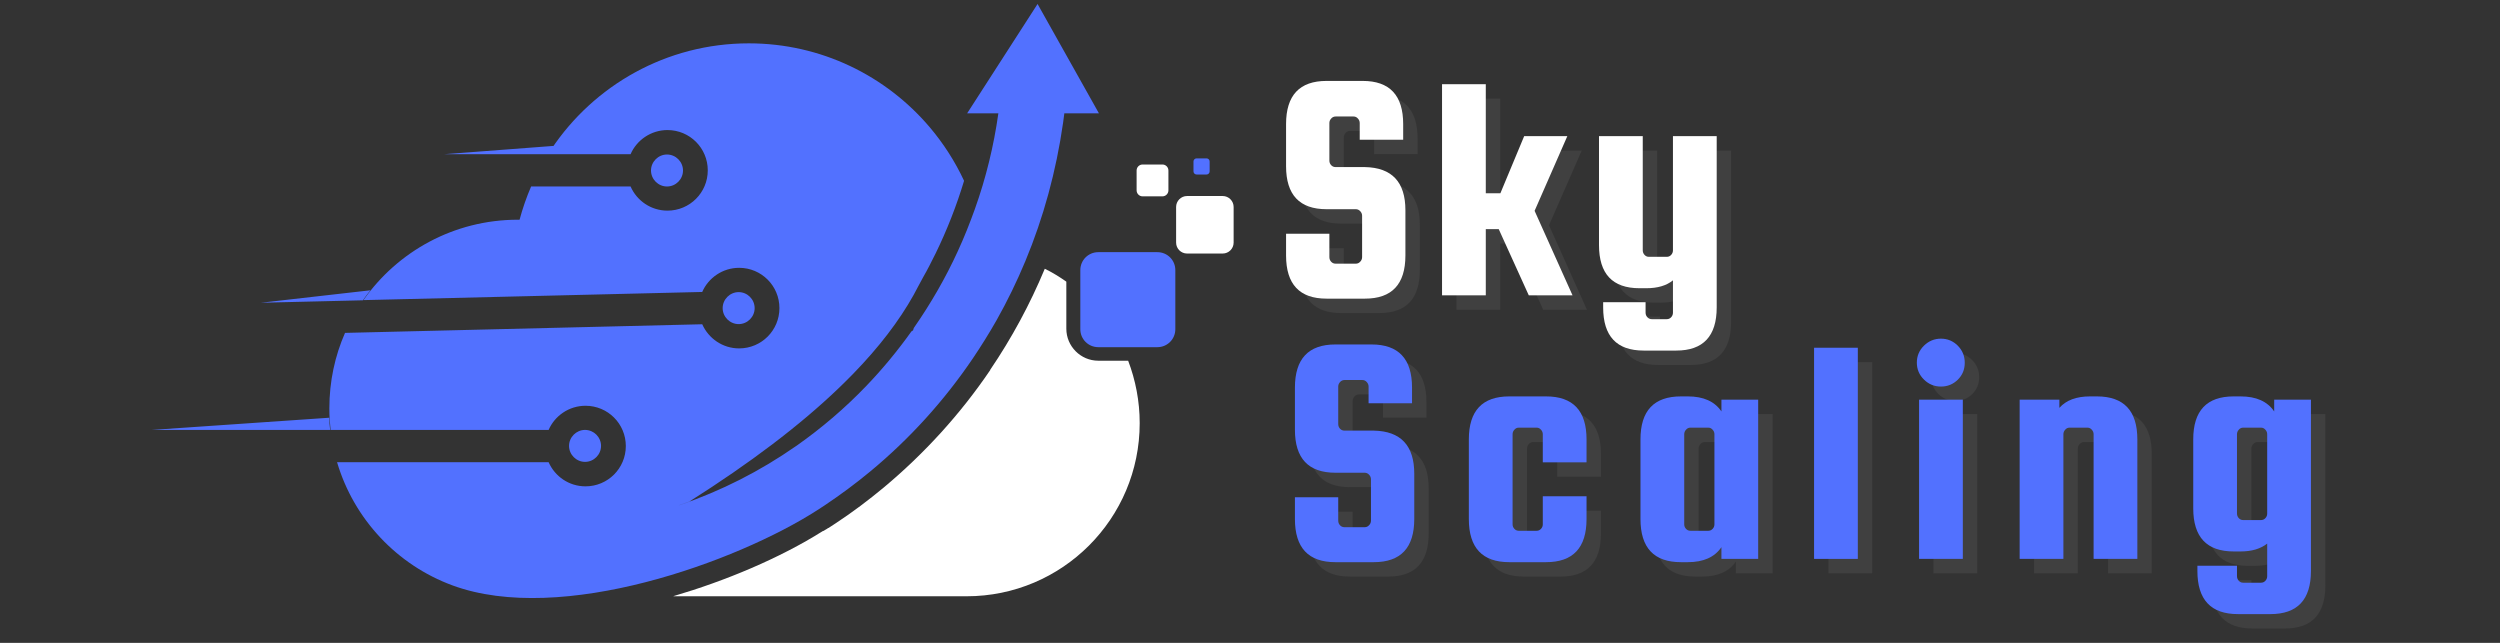
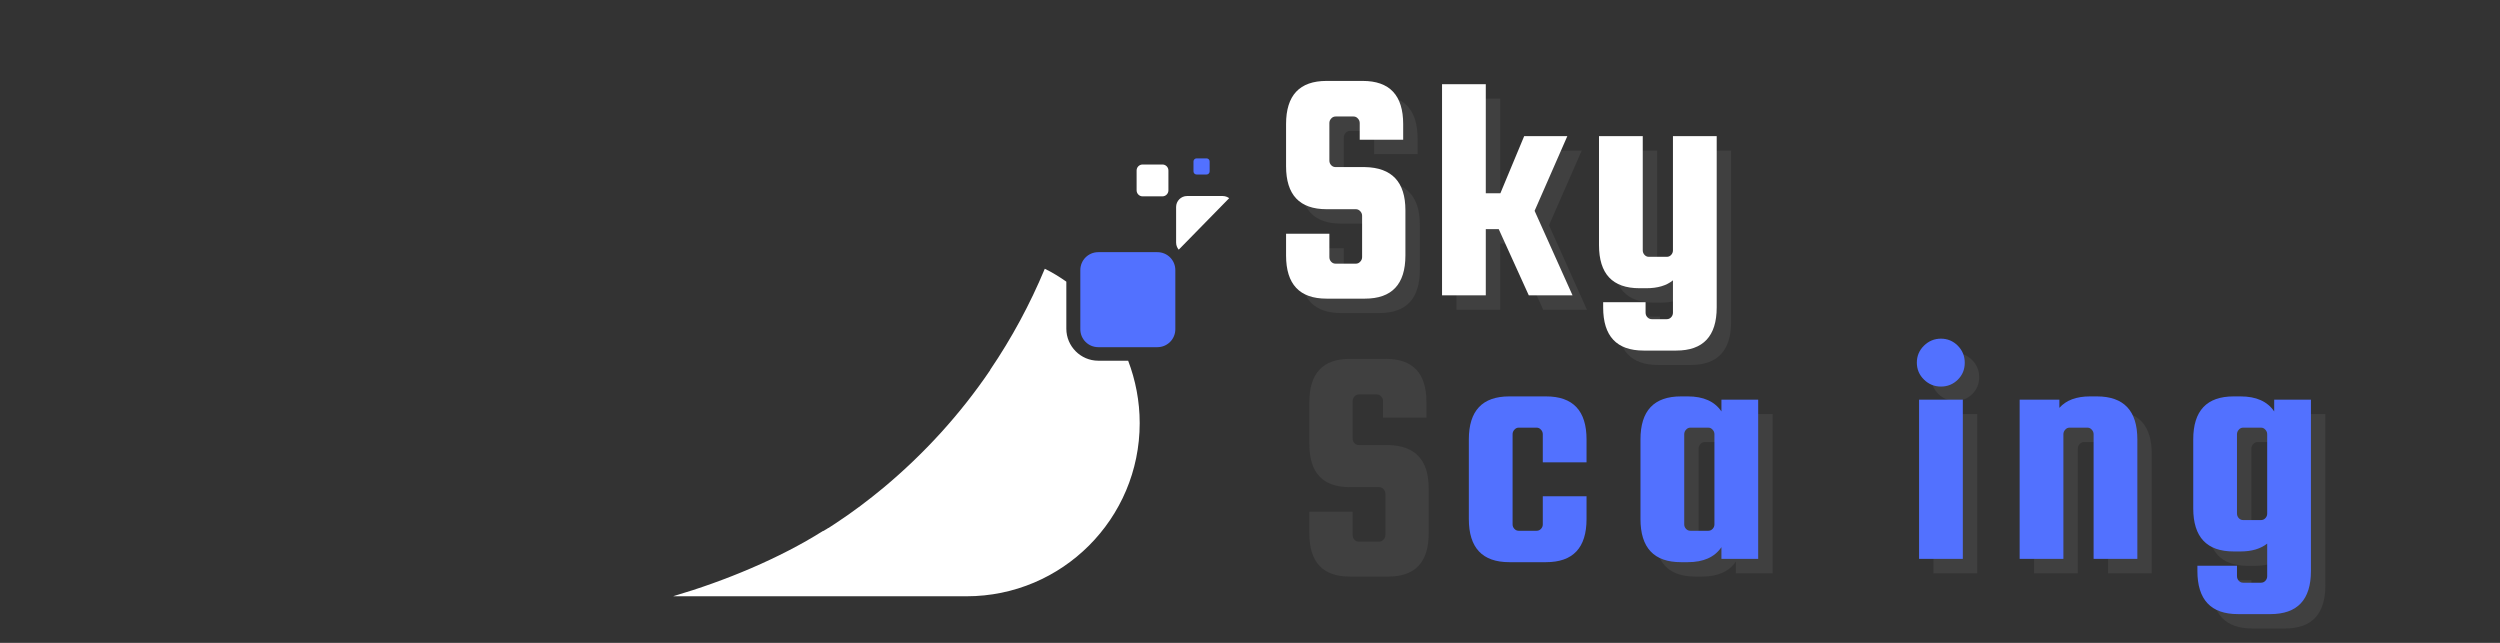
<svg xmlns="http://www.w3.org/2000/svg" width="350" zoomAndPan="magnify" viewBox="0 0 262.5 67.5" height="90" preserveAspectRatio="xMidYMid meet" version="1.0">
  <rect x="0" y="0" width="262.5" height="67.5" fill="#333333" stroke="none" />
  <defs>
    <g />
    <clipPath id="a6fc82980c">
      <path d="M 15.949 0 L 116 0 L 116 63 L 15.949 63 Z M 15.949 0 " clip-rule="nonzero" />
    </clipPath>
    <clipPath id="5460f80bfc">
-       <path d="M 123 20 L 129.855 20 L 129.855 27 L 123 27 Z M 123 20 " clip-rule="nonzero" />
+       <path d="M 123 20 L 129.855 20 L 123 27 Z M 123 20 " clip-rule="nonzero" />
    </clipPath>
    <clipPath id="8d59c3adb7">
      <path d="M 37 13 L 50 13 L 50 36.832 L 37 36.832 Z M 37 13 " clip-rule="nonzero" />
    </clipPath>
    <clipPath id="d8e99b3fb2">
      <rect x="0" width="59" y="0" height="37" />
    </clipPath>
    <clipPath id="538f37ab1e">
      <rect x="0" width="115" y="0" height="38" />
    </clipPath>
  </defs>
  <g clip-path="url(#a6fc82980c)">
-     <path fill="#5271ff" d="M 111.738 11.898 L 115.387 11.898 L 108.945 0.418 L 101.551 11.898 L 104.828 11.898 C 104.344 15.336 103.52 18.711 102.359 21.957 C 101.824 23.441 101.246 24.91 100.582 26.348 C 99.293 29.172 97.727 31.883 95.949 34.438 C 95.918 34.516 95.902 34.613 95.867 34.695 C 95.805 34.727 95.738 34.758 95.691 34.809 C 94.254 36.824 92.656 38.762 90.93 40.555 C 88.73 42.848 86.293 44.93 83.664 46.785 C 83.613 46.82 83.566 46.852 83.516 46.883 C 79.852 49.434 75.77 51.535 71.359 53.035 L 71.215 53.082 C 71.602 52.953 71.988 52.809 72.379 52.664 C 78.754 48.629 83.984 44.672 88.07 40.75 C 88.586 40.246 89.105 39.746 89.586 39.246 C 92.301 36.453 94.414 33.691 95.934 30.965 C 96.289 30.336 96.594 29.688 96.949 29.074 C 97.176 28.688 97.387 28.285 97.598 27.879 C 97.82 27.461 98.031 27.043 98.242 26.605 C 99.438 24.152 100.438 21.602 101.227 18.984 C 100.277 16.949 99.066 15.062 97.629 13.367 C 93.059 7.973 86.23 4.551 78.625 4.551 C 69.973 4.551 62.336 8.977 57.879 15.676 C 57.961 15.562 58.039 15.434 58.121 15.32 L 46.641 16.191 L 57.539 16.191 L 57.605 16.094 L 57.539 16.191 L 66.211 16.191 C 66.855 14.707 68.355 13.656 70.086 13.656 C 72.426 13.656 74.316 15.547 74.316 17.887 C 74.316 20.227 72.426 22.117 70.086 22.117 C 68.355 22.117 66.871 21.082 66.211 19.582 L 55.766 19.582 C 55.281 20.711 54.875 21.875 54.555 23.07 C 54.488 23.07 54.441 23.07 54.375 23.07 C 47.676 23.07 41.734 26.41 38.164 31.512 C 51.371 31.191 59.105 31.012 73.734 30.656 C 74.379 29.172 75.879 28.121 77.609 28.121 C 79.949 28.121 81.84 30.012 81.84 32.352 C 81.84 34.695 79.949 36.582 77.609 36.582 C 75.879 36.582 74.395 35.535 73.734 34.047 L 36.227 34.953 C 35.164 37.375 34.582 40.055 34.582 42.879 C 34.582 43.637 34.629 44.398 34.711 45.141 L 57.605 45.141 C 58.25 43.656 59.75 42.605 61.48 42.605 C 63.82 42.605 65.711 44.492 65.711 46.836 C 65.711 49.176 63.82 51.066 61.48 51.066 C 59.75 51.066 58.266 50.031 57.605 48.531 L 35.391 48.531 C 37.164 54.52 41.684 59.316 47.496 61.461 C 58.93 65.691 77.398 58.977 85.793 53.582 L 86.586 53.066 C 88.246 51.953 89.848 50.773 91.379 49.5 C 95.496 46.094 99.129 42.09 102.148 37.633 C 103.02 36.34 103.859 35 104.637 33.629 C 105.766 31.625 106.781 29.543 107.672 27.395 C 109.559 22.859 110.898 17.984 111.625 12.883 L 111.754 11.914 Z M 77.559 30.672 C 78.48 30.672 79.238 31.434 79.238 32.352 C 79.238 33.273 78.48 34.031 77.559 34.031 C 76.641 34.031 75.879 33.273 75.879 32.352 C 75.879 31.434 76.641 30.672 77.559 30.672 Z M 61.43 45.141 C 62.352 45.141 63.109 45.898 63.109 46.82 C 63.109 47.738 62.352 48.496 61.43 48.496 C 60.512 48.496 59.75 47.738 59.75 46.82 C 59.75 45.898 60.512 45.141 61.43 45.141 Z M 70.035 16.223 C 70.957 16.223 71.715 16.984 71.715 17.902 C 71.715 18.824 70.957 19.582 70.035 19.582 C 69.117 19.582 68.355 18.824 68.355 17.902 C 68.355 16.984 69.117 16.223 70.035 16.223 Z M 57.832 15.691 C 57.734 15.836 57.652 15.965 57.555 16.109 C 57.652 15.965 57.734 15.836 57.832 15.691 Z M 27.363 31.789 L 38.102 31.531 C 38.344 31.176 38.617 30.82 38.891 30.48 L 27.383 31.789 Z M 34.551 43.863 L 15.949 45.141 L 34.664 45.141 C 34.613 44.719 34.582 44.285 34.566 43.863 Z M 34.551 43.863 " fill-opacity="1" fill-rule="evenodd" />
-   </g>
+     </g>
  <path fill="#5271ff" d="M 115.324 26.477 L 121.523 26.477 C 122.57 26.477 123.41 27.316 123.41 28.363 L 123.41 34.566 C 123.41 35.613 122.57 36.453 121.523 36.453 L 115.324 36.453 C 114.273 36.453 113.434 35.613 113.434 34.566 L 113.434 28.363 C 113.434 27.316 114.273 26.477 115.324 26.477 Z M 115.324 26.477 " fill-opacity="1" fill-rule="evenodd" />
  <g clip-path="url(#5460f80bfc)">
    <path fill="#ffffff" d="M 124.641 20.582 L 128.383 20.582 C 129.016 20.582 129.531 21.102 129.531 21.73 L 129.531 25.477 C 129.531 26.105 129.016 26.621 128.383 26.621 L 124.641 26.621 C 124.008 26.621 123.492 26.105 123.492 25.477 L 123.492 21.73 C 123.492 21.102 124.008 20.582 124.641 20.582 Z M 124.641 20.582 " fill-opacity="1" fill-rule="evenodd" />
  </g>
  <path fill="#ffffff" d="M 119.973 17.273 L 122.055 17.273 C 122.41 17.273 122.684 17.562 122.684 17.902 L 122.684 19.984 C 122.684 20.34 122.395 20.617 122.055 20.617 L 119.973 20.617 C 119.617 20.617 119.344 20.324 119.344 19.984 L 119.344 17.902 C 119.344 17.547 119.633 17.273 119.973 17.273 Z M 119.973 17.273 " fill-opacity="1" fill-rule="evenodd" />
  <path fill="#5271ff" d="M 125.641 16.629 L 126.688 16.629 C 126.867 16.629 127.012 16.773 127.012 16.949 L 127.012 18 C 127.012 18.176 126.867 18.324 126.688 18.324 L 125.641 18.324 C 125.461 18.324 125.316 18.176 125.316 18 L 125.316 16.949 C 125.316 16.773 125.461 16.629 125.641 16.629 Z M 125.641 16.629 " fill-opacity="1" fill-rule="evenodd" />
  <path fill="#ffffff" d="M 103.973 38.859 C 100.84 43.477 97.062 47.625 92.785 51.195 C 91.188 52.52 89.523 53.777 87.781 54.922 L 86.988 55.441 L 86.957 55.441 C 86.875 55.488 86.793 55.555 86.715 55.602 L 86.699 55.602 C 86.617 55.648 86.535 55.699 86.473 55.746 L 86.422 55.746 C 81.84 58.637 76.105 61.012 70.715 62.594 L 70.715 62.609 L 101.488 62.609 C 111.527 62.609 119.668 54.473 119.668 44.43 C 119.668 42.121 119.23 39.91 118.457 37.875 L 115.324 37.875 C 113.465 37.875 111.965 36.355 111.965 34.516 L 111.965 29.574 C 111.254 29.074 110.496 28.605 109.703 28.219 C 108.156 31.934 106.234 35.5 103.973 38.828 Z M 103.973 38.859 " fill-opacity="1" fill-rule="evenodd" />
  <g transform="matrix(1, 0, 0, 1, 132, 2)">
    <g clip-path="url(#d8e99b3fb2)">
      <g fill="#545454" fill-opacity="0.4">
        <g transform="translate(2.833, 30.527)">
          <g>
            <path d="M 14.016 -16.344 L 9.453 -16.344 L 9.453 -18.094 C 9.453 -18.27 9.391 -18.426 9.266 -18.562 C 9.141 -18.707 8.988 -18.781 8.812 -18.781 L 6.922 -18.781 C 6.734 -18.781 6.578 -18.707 6.453 -18.562 C 6.328 -18.426 6.266 -18.27 6.266 -18.094 L 6.266 -14.156 C 6.266 -13.969 6.328 -13.805 6.453 -13.672 C 6.578 -13.535 6.734 -13.469 6.922 -13.469 L 10 -13.469 C 12.832 -13.414 14.25 -11.906 14.25 -8.938 L 14.25 -4.188 C 14.25 -1.164 12.832 0.344 10 0.344 L 5.969 0.344 C 3.133 0.344 1.719 -1.164 1.719 -4.188 L 1.719 -6.469 L 6.266 -6.469 L 6.266 -4.016 C 6.266 -3.828 6.328 -3.664 6.453 -3.531 C 6.578 -3.395 6.734 -3.328 6.922 -3.328 L 9.047 -3.328 C 9.223 -3.328 9.375 -3.395 9.5 -3.531 C 9.633 -3.664 9.703 -3.828 9.703 -4.016 L 9.703 -8.359 C 9.703 -8.547 9.633 -8.707 9.5 -8.844 C 9.375 -8.977 9.223 -9.047 9.047 -9.047 L 5.969 -9.047 C 3.133 -9.047 1.719 -10.551 1.719 -13.562 L 1.719 -17.984 C 1.719 -21.004 3.133 -22.516 5.969 -22.516 L 9.766 -22.516 C 12.598 -22.516 14.016 -21.004 14.016 -17.984 Z M 14.016 -16.344 " />
          </g>
        </g>
      </g>
      <g fill="#545454" fill-opacity="0.4">
        <g transform="translate(19.382, 30.527)">
          <g>
            <path d="M 14.703 -16.719 L 11.266 -8.875 L 15.25 0 L 10.656 0 L 7.5 -6.953 L 6.141 -6.953 L 6.141 0 L 1.547 0 L 1.547 -22.172 L 6.141 -22.172 L 6.141 -10.719 L 7.672 -10.719 L 10.172 -16.719 Z M 14.703 -16.719 " />
          </g>
        </g>
      </g>
      <g clip-path="url(#8d59c3adb7)">
        <g fill="#545454" fill-opacity="0.4">
          <g transform="translate(35.862, 30.527)">
            <g>
              <path d="M 9.312 -16.719 L 13.906 -16.719 L 13.906 1.266 C 13.906 4.285 12.488 5.797 9.656 5.797 L 6.234 5.797 C 3.398 5.797 1.984 4.285 1.984 1.266 L 1.984 0.719 L 6.438 0.719 L 6.438 1.812 C 6.438 2 6.5 2.16 6.625 2.297 C 6.75 2.43 6.906 2.5 7.094 2.5 L 8.672 2.5 C 8.848 2.5 9 2.43 9.125 2.297 C 9.25 2.16 9.312 2 9.312 1.812 L 9.312 -1.578 C 8.633 -1.023 7.703 -0.75 6.516 -0.75 L 5.797 -0.75 C 2.961 -0.75 1.547 -2.258 1.547 -5.281 L 1.547 -16.719 L 6.141 -16.719 L 6.141 -4.734 C 6.141 -4.547 6.203 -4.383 6.328 -4.25 C 6.453 -4.113 6.602 -4.047 6.781 -4.047 L 8.672 -4.047 C 8.848 -4.047 9 -4.113 9.125 -4.25 C 9.25 -4.383 9.312 -4.547 9.312 -4.734 Z M 9.312 -16.719 " />
            </g>
          </g>
        </g>
      </g>
      <g fill="#545454" fill-opacity="0.4">
        <g transform="translate(52.211, 30.527)">
          <g />
        </g>
      </g>
      <g fill="#ffffff" fill-opacity="1">
        <g transform="translate(1.318, 29.013)">
          <g>
            <path d="M 14.016 -16.344 L 9.453 -16.344 L 9.453 -18.094 C 9.453 -18.27 9.391 -18.426 9.266 -18.562 C 9.141 -18.707 8.988 -18.781 8.812 -18.781 L 6.922 -18.781 C 6.734 -18.781 6.578 -18.707 6.453 -18.562 C 6.328 -18.426 6.266 -18.27 6.266 -18.094 L 6.266 -14.156 C 6.266 -13.969 6.328 -13.805 6.453 -13.672 C 6.578 -13.535 6.734 -13.469 6.922 -13.469 L 10 -13.469 C 12.832 -13.414 14.25 -11.906 14.25 -8.938 L 14.25 -4.188 C 14.25 -1.164 12.832 0.344 10 0.344 L 5.969 0.344 C 3.133 0.344 1.719 -1.164 1.719 -4.188 L 1.719 -6.469 L 6.266 -6.469 L 6.266 -4.016 C 6.266 -3.828 6.328 -3.664 6.453 -3.531 C 6.578 -3.395 6.734 -3.328 6.922 -3.328 L 9.047 -3.328 C 9.223 -3.328 9.375 -3.395 9.5 -3.531 C 9.633 -3.664 9.703 -3.828 9.703 -4.016 L 9.703 -8.359 C 9.703 -8.547 9.633 -8.707 9.5 -8.844 C 9.375 -8.977 9.223 -9.047 9.047 -9.047 L 5.969 -9.047 C 3.133 -9.047 1.719 -10.551 1.719 -13.562 L 1.719 -17.984 C 1.719 -21.004 3.133 -22.516 5.969 -22.516 L 9.766 -22.516 C 12.598 -22.516 14.016 -21.004 14.016 -17.984 Z M 14.016 -16.344 " />
          </g>
        </g>
      </g>
      <g fill="#ffffff" fill-opacity="1">
        <g transform="translate(17.867, 29.013)">
          <g>
            <path d="M 14.703 -16.719 L 11.266 -8.875 L 15.25 0 L 10.656 0 L 7.5 -6.953 L 6.141 -6.953 L 6.141 0 L 1.547 0 L 1.547 -22.172 L 6.141 -22.172 L 6.141 -10.719 L 7.672 -10.719 L 10.172 -16.719 Z M 14.703 -16.719 " />
          </g>
        </g>
      </g>
      <g fill="#ffffff" fill-opacity="1">
        <g transform="translate(34.348, 29.013)">
          <g>
            <path d="M 9.312 -16.719 L 13.906 -16.719 L 13.906 1.266 C 13.906 4.285 12.488 5.797 9.656 5.797 L 6.234 5.797 C 3.398 5.797 1.984 4.285 1.984 1.266 L 1.984 0.719 L 6.438 0.719 L 6.438 1.812 C 6.438 2 6.5 2.16 6.625 2.297 C 6.75 2.43 6.906 2.5 7.094 2.5 L 8.672 2.5 C 8.848 2.5 9 2.43 9.125 2.297 C 9.25 2.16 9.312 2 9.312 1.812 L 9.312 -1.578 C 8.633 -1.023 7.703 -0.75 6.516 -0.75 L 5.797 -0.75 C 2.961 -0.75 1.547 -2.258 1.547 -5.281 L 1.547 -16.719 L 6.141 -16.719 L 6.141 -4.734 C 6.141 -4.547 6.203 -4.383 6.328 -4.25 C 6.453 -4.113 6.602 -4.047 6.781 -4.047 L 8.672 -4.047 C 8.848 -4.047 9 -4.113 9.125 -4.25 C 9.25 -4.383 9.312 -4.547 9.312 -4.734 Z M 9.312 -16.719 " />
          </g>
        </g>
      </g>
      <g fill="#ffffff" fill-opacity="1">
        <g transform="translate(50.696, 29.013)">
          <g />
        </g>
      </g>
    </g>
  </g>
  <g transform="matrix(1, 0, 0, 1, 134, 29)">
    <g clip-path="url(#538f37ab1e)">
      <g fill="#545454" fill-opacity="0.4">
        <g transform="translate(1.762, 31.198)">
          <g>
            <path d="M 14.016 -16.344 L 9.453 -16.344 L 9.453 -18.094 C 9.453 -18.27 9.391 -18.426 9.266 -18.562 C 9.141 -18.707 8.988 -18.781 8.812 -18.781 L 6.922 -18.781 C 6.734 -18.781 6.578 -18.707 6.453 -18.562 C 6.328 -18.426 6.266 -18.27 6.266 -18.094 L 6.266 -14.156 C 6.266 -13.969 6.328 -13.805 6.453 -13.672 C 6.578 -13.535 6.734 -13.469 6.922 -13.469 L 10 -13.469 C 12.832 -13.414 14.25 -11.906 14.25 -8.938 L 14.25 -4.188 C 14.25 -1.164 12.832 0.344 10 0.344 L 5.969 0.344 C 3.133 0.344 1.719 -1.164 1.719 -4.188 L 1.719 -6.469 L 6.266 -6.469 L 6.266 -4.016 C 6.266 -3.828 6.328 -3.664 6.453 -3.531 C 6.578 -3.395 6.734 -3.328 6.922 -3.328 L 9.047 -3.328 C 9.223 -3.328 9.375 -3.395 9.5 -3.531 C 9.633 -3.664 9.703 -3.828 9.703 -4.016 L 9.703 -8.359 C 9.703 -8.547 9.633 -8.707 9.5 -8.844 C 9.375 -8.977 9.223 -9.047 9.047 -9.047 L 5.969 -9.047 C 3.133 -9.047 1.719 -10.551 1.719 -13.562 L 1.719 -17.984 C 1.719 -21.004 3.133 -22.516 5.969 -22.516 L 9.766 -22.516 C 12.598 -22.516 14.016 -21.004 14.016 -17.984 Z M 14.016 -16.344 " />
          </g>
        </g>
      </g>
      <g fill="#545454" fill-opacity="0.4">
        <g transform="translate(20.195, 31.198)">
          <g>
-             <path d="M 13.906 -10.141 L 9.312 -10.141 L 9.312 -13.094 C 9.312 -13.27 9.25 -13.426 9.125 -13.562 C 9 -13.707 8.848 -13.781 8.672 -13.781 L 6.781 -13.781 C 6.602 -13.781 6.453 -13.707 6.328 -13.562 C 6.203 -13.426 6.141 -13.27 6.141 -13.094 L 6.141 -3.625 C 6.141 -3.445 6.203 -3.289 6.328 -3.156 C 6.453 -3.02 6.602 -2.953 6.781 -2.953 L 8.672 -2.953 C 8.848 -2.953 9 -3.02 9.125 -3.156 C 9.25 -3.289 9.312 -3.445 9.312 -3.625 L 9.312 -6.578 L 13.906 -6.578 L 13.906 -4.188 C 13.906 -1.164 12.488 0.344 9.656 0.344 L 5.797 0.344 C 2.961 0.344 1.547 -1.164 1.547 -4.188 L 1.547 -12.547 C 1.547 -15.555 2.961 -17.062 5.797 -17.062 L 9.656 -17.062 C 12.488 -17.062 13.906 -15.555 13.906 -12.547 Z M 13.906 -10.141 " />
-           </g>
+             </g>
        </g>
      </g>
      <g fill="#545454" fill-opacity="0.4">
        <g transform="translate(38.217, 31.198)">
          <g>
            <path d="M 10.047 -16.719 L 13.906 -16.719 L 13.906 0 L 10.047 0 L 10.047 -1.234 C 9.336 -0.18 8.16 0.344 6.516 0.344 L 5.797 0.344 C 2.961 0.344 1.547 -1.164 1.547 -4.188 L 1.547 -12.547 C 1.547 -15.555 2.961 -17.062 5.797 -17.062 L 6.516 -17.062 C 8.16 -17.062 9.336 -16.535 10.047 -15.484 Z M 9.312 -3.625 L 9.312 -13.094 C 9.312 -13.27 9.25 -13.426 9.125 -13.562 C 9 -13.707 8.848 -13.781 8.672 -13.781 L 6.781 -13.781 C 6.602 -13.781 6.453 -13.707 6.328 -13.562 C 6.203 -13.426 6.141 -13.27 6.141 -13.094 L 6.141 -3.625 C 6.141 -3.445 6.203 -3.289 6.328 -3.156 C 6.453 -3.02 6.602 -2.953 6.781 -2.953 L 8.672 -2.953 C 8.848 -2.953 9 -3.02 9.125 -3.156 C 9.25 -3.289 9.312 -3.445 9.312 -3.625 Z M 9.312 -3.625 " />
          </g>
        </g>
      </g>
      <g fill="#545454" fill-opacity="0.4">
        <g transform="translate(56.445, 31.198)">
          <g>
-             <path d="M 6.141 0 L 1.547 0 L 1.547 -22.172 L 6.141 -22.172 Z M 6.141 0 " />
-           </g>
+             </g>
        </g>
      </g>
      <g fill="#545454" fill-opacity="0.4">
        <g transform="translate(66.861, 31.198)">
          <g>
            <path d="M 6.219 -18.812 C 5.727 -18.332 5.141 -18.094 4.453 -18.094 C 3.766 -18.094 3.172 -18.336 2.672 -18.828 C 2.172 -19.316 1.922 -19.91 1.922 -20.609 C 1.922 -21.305 2.172 -21.898 2.672 -22.391 C 3.172 -22.879 3.766 -23.125 4.453 -23.125 C 5.141 -23.125 5.727 -22.879 6.219 -22.391 C 6.707 -21.898 6.953 -21.301 6.953 -20.594 C 6.953 -19.883 6.707 -19.289 6.219 -18.812 Z M 2.156 0 L 2.156 -16.719 L 6.75 -16.719 L 6.75 0 Z M 2.156 0 " />
          </g>
        </g>
      </g>
      <g fill="#545454" fill-opacity="0.4">
        <g transform="translate(78.03, 31.198)">
          <g>
            <path d="M 6.141 0 L 1.547 0 L 1.547 -16.719 L 5.719 -16.719 L 5.719 -15.859 C 6.426 -16.66 7.5 -17.062 8.938 -17.062 L 9.656 -17.062 C 12.488 -17.062 13.906 -15.555 13.906 -12.547 L 13.906 0 L 9.312 0 L 9.312 -13.094 C 9.312 -13.27 9.25 -13.426 9.125 -13.562 C 9 -13.707 8.848 -13.781 8.672 -13.781 L 6.781 -13.781 C 6.602 -13.781 6.453 -13.707 6.328 -13.562 C 6.203 -13.426 6.141 -13.27 6.141 -13.094 Z M 6.141 0 " />
          </g>
        </g>
      </g>
      <g fill="#545454" fill-opacity="0.4">
        <g transform="translate(96.258, 31.198)">
          <g>
            <path d="M 13.906 -16.719 L 13.906 1.266 C 13.906 4.285 12.488 5.797 9.656 5.797 L 6.234 5.797 C 3.398 5.797 1.984 4.285 1.984 1.266 L 1.984 0.719 L 6.141 0.719 L 6.141 1.812 C 6.141 2 6.203 2.16 6.328 2.297 C 6.453 2.43 6.602 2.5 6.781 2.5 L 8.672 2.5 C 8.848 2.5 9 2.43 9.125 2.297 C 9.25 2.16 9.312 2 9.312 1.812 L 9.312 -1.609 C 8.613 -1.055 7.68 -0.781 6.516 -0.781 L 5.797 -0.781 C 2.961 -0.781 1.547 -2.289 1.547 -5.312 L 1.547 -12.547 C 1.547 -15.555 2.961 -17.062 5.797 -17.062 L 6.516 -17.062 C 8.16 -17.062 9.336 -16.535 10.047 -15.484 L 10.047 -16.719 Z M 9.312 -4.766 L 9.312 -13.094 C 9.312 -13.27 9.25 -13.426 9.125 -13.562 C 9 -13.707 8.848 -13.781 8.672 -13.781 L 6.781 -13.781 C 6.602 -13.781 6.453 -13.707 6.328 -13.562 C 6.203 -13.426 6.141 -13.27 6.141 -13.094 L 6.141 -4.766 C 6.141 -4.578 6.203 -4.414 6.328 -4.281 C 6.453 -4.145 6.602 -4.078 6.781 -4.078 L 8.672 -4.078 C 8.848 -4.078 9 -4.145 9.125 -4.281 C 9.25 -4.414 9.312 -4.578 9.312 -4.766 Z M 9.312 -4.766 " />
          </g>
        </g>
      </g>
      <g fill="#5271ff" fill-opacity="1">
        <g transform="translate(0.248, 29.684)">
          <g>
-             <path d="M 14.016 -16.344 L 9.453 -16.344 L 9.453 -18.094 C 9.453 -18.27 9.391 -18.426 9.266 -18.562 C 9.141 -18.707 8.988 -18.781 8.812 -18.781 L 6.922 -18.781 C 6.734 -18.781 6.578 -18.707 6.453 -18.562 C 6.328 -18.426 6.266 -18.27 6.266 -18.094 L 6.266 -14.156 C 6.266 -13.969 6.328 -13.805 6.453 -13.672 C 6.578 -13.535 6.734 -13.469 6.922 -13.469 L 10 -13.469 C 12.832 -13.414 14.25 -11.906 14.25 -8.938 L 14.25 -4.188 C 14.25 -1.164 12.832 0.344 10 0.344 L 5.969 0.344 C 3.133 0.344 1.719 -1.164 1.719 -4.188 L 1.719 -6.469 L 6.266 -6.469 L 6.266 -4.016 C 6.266 -3.828 6.328 -3.664 6.453 -3.531 C 6.578 -3.395 6.734 -3.328 6.922 -3.328 L 9.047 -3.328 C 9.223 -3.328 9.375 -3.395 9.5 -3.531 C 9.633 -3.664 9.703 -3.828 9.703 -4.016 L 9.703 -8.359 C 9.703 -8.547 9.633 -8.707 9.5 -8.844 C 9.375 -8.977 9.223 -9.047 9.047 -9.047 L 5.969 -9.047 C 3.133 -9.047 1.719 -10.551 1.719 -13.562 L 1.719 -17.984 C 1.719 -21.004 3.133 -22.516 5.969 -22.516 L 9.766 -22.516 C 12.598 -22.516 14.016 -21.004 14.016 -17.984 Z M 14.016 -16.344 " />
-           </g>
+             </g>
        </g>
      </g>
      <g fill="#5271ff" fill-opacity="1">
        <g transform="translate(18.681, 29.684)">
          <g>
            <path d="M 13.906 -10.141 L 9.312 -10.141 L 9.312 -13.094 C 9.312 -13.27 9.25 -13.426 9.125 -13.562 C 9 -13.707 8.848 -13.781 8.672 -13.781 L 6.781 -13.781 C 6.602 -13.781 6.453 -13.707 6.328 -13.562 C 6.203 -13.426 6.141 -13.27 6.141 -13.094 L 6.141 -3.625 C 6.141 -3.445 6.203 -3.289 6.328 -3.156 C 6.453 -3.02 6.602 -2.953 6.781 -2.953 L 8.672 -2.953 C 8.848 -2.953 9 -3.02 9.125 -3.156 C 9.25 -3.289 9.312 -3.445 9.312 -3.625 L 9.312 -6.578 L 13.906 -6.578 L 13.906 -4.188 C 13.906 -1.164 12.488 0.344 9.656 0.344 L 5.797 0.344 C 2.961 0.344 1.547 -1.164 1.547 -4.188 L 1.547 -12.547 C 1.547 -15.555 2.961 -17.062 5.797 -17.062 L 9.656 -17.062 C 12.488 -17.062 13.906 -15.555 13.906 -12.547 Z M 13.906 -10.141 " />
          </g>
        </g>
      </g>
      <g fill="#5271ff" fill-opacity="1">
        <g transform="translate(36.703, 29.684)">
          <g>
            <path d="M 10.047 -16.719 L 13.906 -16.719 L 13.906 0 L 10.047 0 L 10.047 -1.234 C 9.336 -0.18 8.16 0.344 6.516 0.344 L 5.797 0.344 C 2.961 0.344 1.547 -1.164 1.547 -4.188 L 1.547 -12.547 C 1.547 -15.555 2.961 -17.062 5.797 -17.062 L 6.516 -17.062 C 8.16 -17.062 9.336 -16.535 10.047 -15.484 Z M 9.312 -3.625 L 9.312 -13.094 C 9.312 -13.27 9.25 -13.426 9.125 -13.562 C 9 -13.707 8.848 -13.781 8.672 -13.781 L 6.781 -13.781 C 6.602 -13.781 6.453 -13.707 6.328 -13.562 C 6.203 -13.426 6.141 -13.27 6.141 -13.094 L 6.141 -3.625 C 6.141 -3.445 6.203 -3.289 6.328 -3.156 C 6.453 -3.02 6.602 -2.953 6.781 -2.953 L 8.672 -2.953 C 8.848 -2.953 9 -3.02 9.125 -3.156 C 9.25 -3.289 9.312 -3.445 9.312 -3.625 Z M 9.312 -3.625 " />
          </g>
        </g>
      </g>
      <g fill="#5271ff" fill-opacity="1">
        <g transform="translate(54.93, 29.684)">
          <g>
-             <path d="M 6.141 0 L 1.547 0 L 1.547 -22.172 L 6.141 -22.172 Z M 6.141 0 " />
-           </g>
+             </g>
        </g>
      </g>
      <g fill="#5271ff" fill-opacity="1">
        <g transform="translate(65.346, 29.684)">
          <g>
            <path d="M 6.219 -18.812 C 5.727 -18.332 5.141 -18.094 4.453 -18.094 C 3.766 -18.094 3.172 -18.336 2.672 -18.828 C 2.172 -19.316 1.922 -19.91 1.922 -20.609 C 1.922 -21.305 2.172 -21.898 2.672 -22.391 C 3.172 -22.879 3.766 -23.125 4.453 -23.125 C 5.141 -23.125 5.727 -22.879 6.219 -22.391 C 6.707 -21.898 6.953 -21.301 6.953 -20.594 C 6.953 -19.883 6.707 -19.289 6.219 -18.812 Z M 2.156 0 L 2.156 -16.719 L 6.75 -16.719 L 6.75 0 Z M 2.156 0 " />
          </g>
        </g>
      </g>
      <g fill="#5271ff" fill-opacity="1">
        <g transform="translate(76.516, 29.684)">
          <g>
            <path d="M 6.141 0 L 1.547 0 L 1.547 -16.719 L 5.719 -16.719 L 5.719 -15.859 C 6.426 -16.66 7.5 -17.062 8.938 -17.062 L 9.656 -17.062 C 12.488 -17.062 13.906 -15.555 13.906 -12.547 L 13.906 0 L 9.312 0 L 9.312 -13.094 C 9.312 -13.27 9.25 -13.426 9.125 -13.562 C 9 -13.707 8.848 -13.781 8.672 -13.781 L 6.781 -13.781 C 6.602 -13.781 6.453 -13.707 6.328 -13.562 C 6.203 -13.426 6.141 -13.27 6.141 -13.094 Z M 6.141 0 " />
          </g>
        </g>
      </g>
      <g fill="#5271ff" fill-opacity="1">
        <g transform="translate(94.743, 29.684)">
          <g>
            <path d="M 13.906 -16.719 L 13.906 1.266 C 13.906 4.285 12.488 5.797 9.656 5.797 L 6.234 5.797 C 3.398 5.797 1.984 4.285 1.984 1.266 L 1.984 0.719 L 6.141 0.719 L 6.141 1.812 C 6.141 2 6.203 2.16 6.328 2.297 C 6.453 2.43 6.602 2.5 6.781 2.5 L 8.672 2.5 C 8.848 2.5 9 2.43 9.125 2.297 C 9.25 2.16 9.312 2 9.312 1.812 L 9.312 -1.609 C 8.613 -1.055 7.68 -0.781 6.516 -0.781 L 5.797 -0.781 C 2.961 -0.781 1.547 -2.289 1.547 -5.312 L 1.547 -12.547 C 1.547 -15.555 2.961 -17.062 5.797 -17.062 L 6.516 -17.062 C 8.16 -17.062 9.336 -16.535 10.047 -15.484 L 10.047 -16.719 Z M 9.312 -4.766 L 9.312 -13.094 C 9.312 -13.27 9.25 -13.426 9.125 -13.562 C 9 -13.707 8.848 -13.781 8.672 -13.781 L 6.781 -13.781 C 6.602 -13.781 6.453 -13.707 6.328 -13.562 C 6.203 -13.426 6.141 -13.27 6.141 -13.094 L 6.141 -4.766 C 6.141 -4.578 6.203 -4.414 6.328 -4.281 C 6.453 -4.145 6.602 -4.078 6.781 -4.078 L 8.672 -4.078 C 8.848 -4.078 9 -4.145 9.125 -4.281 C 9.25 -4.414 9.312 -4.578 9.312 -4.766 Z M 9.312 -4.766 " />
          </g>
        </g>
      </g>
    </g>
  </g>
</svg>